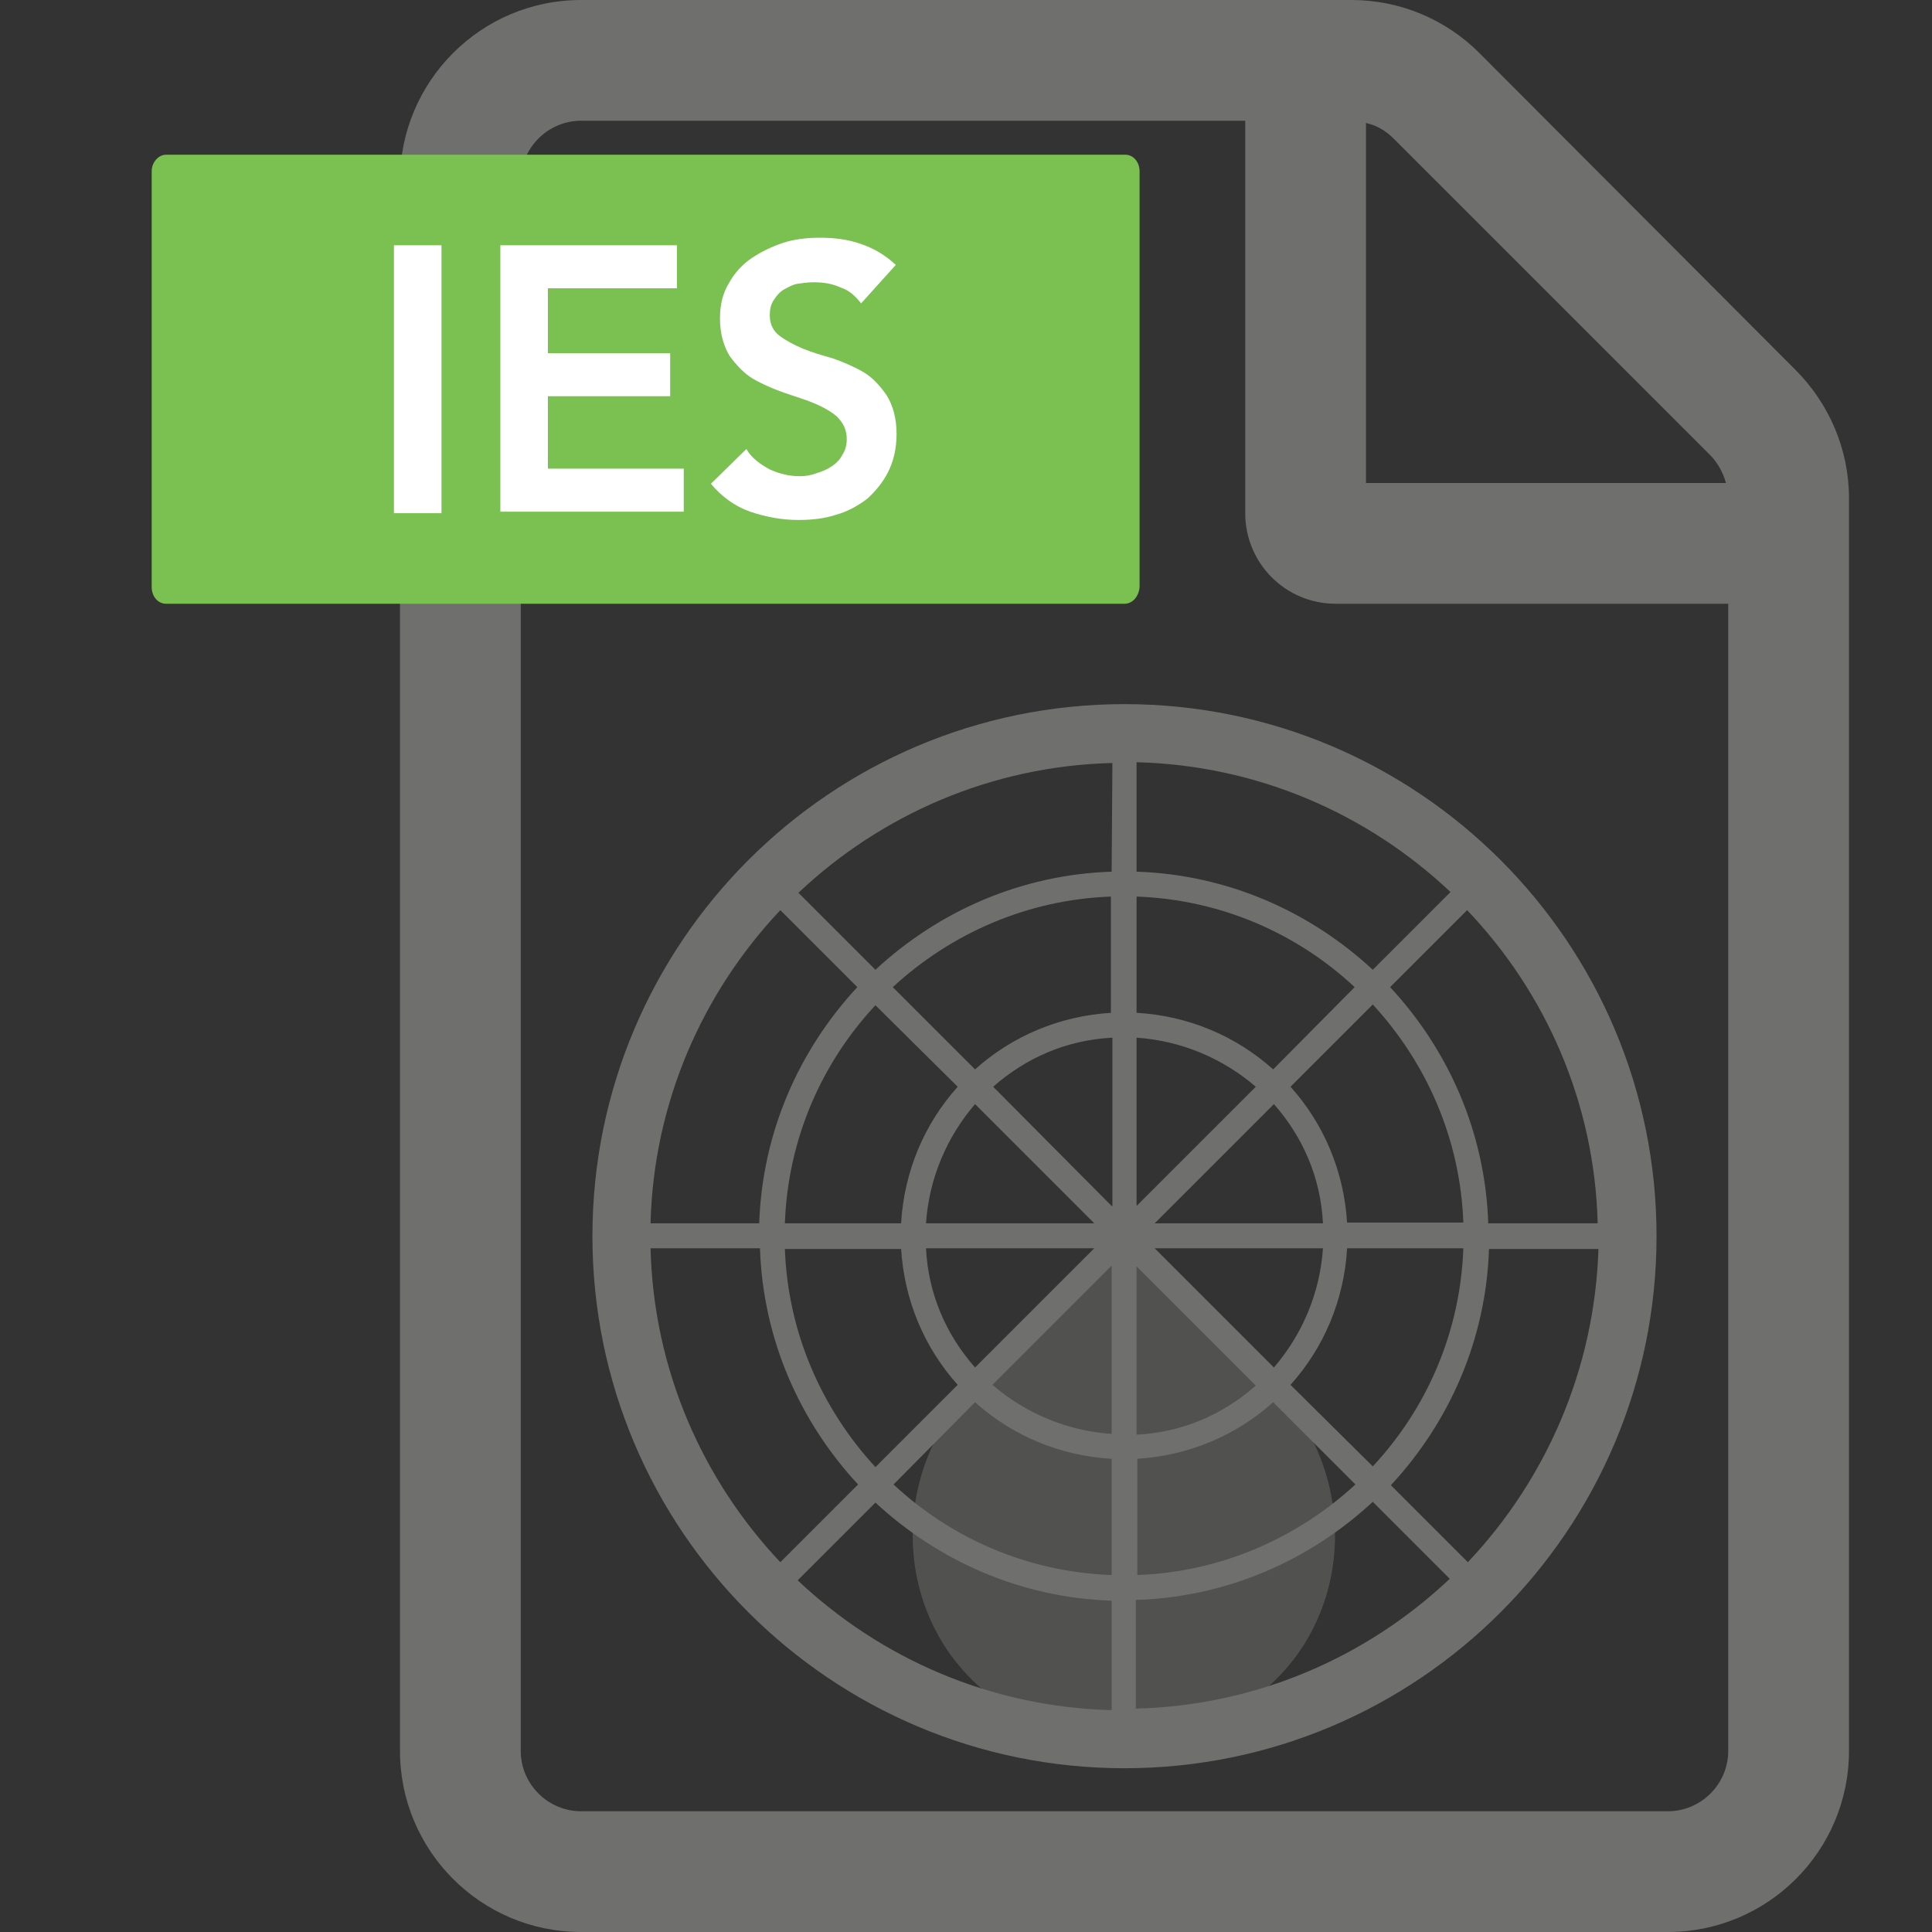
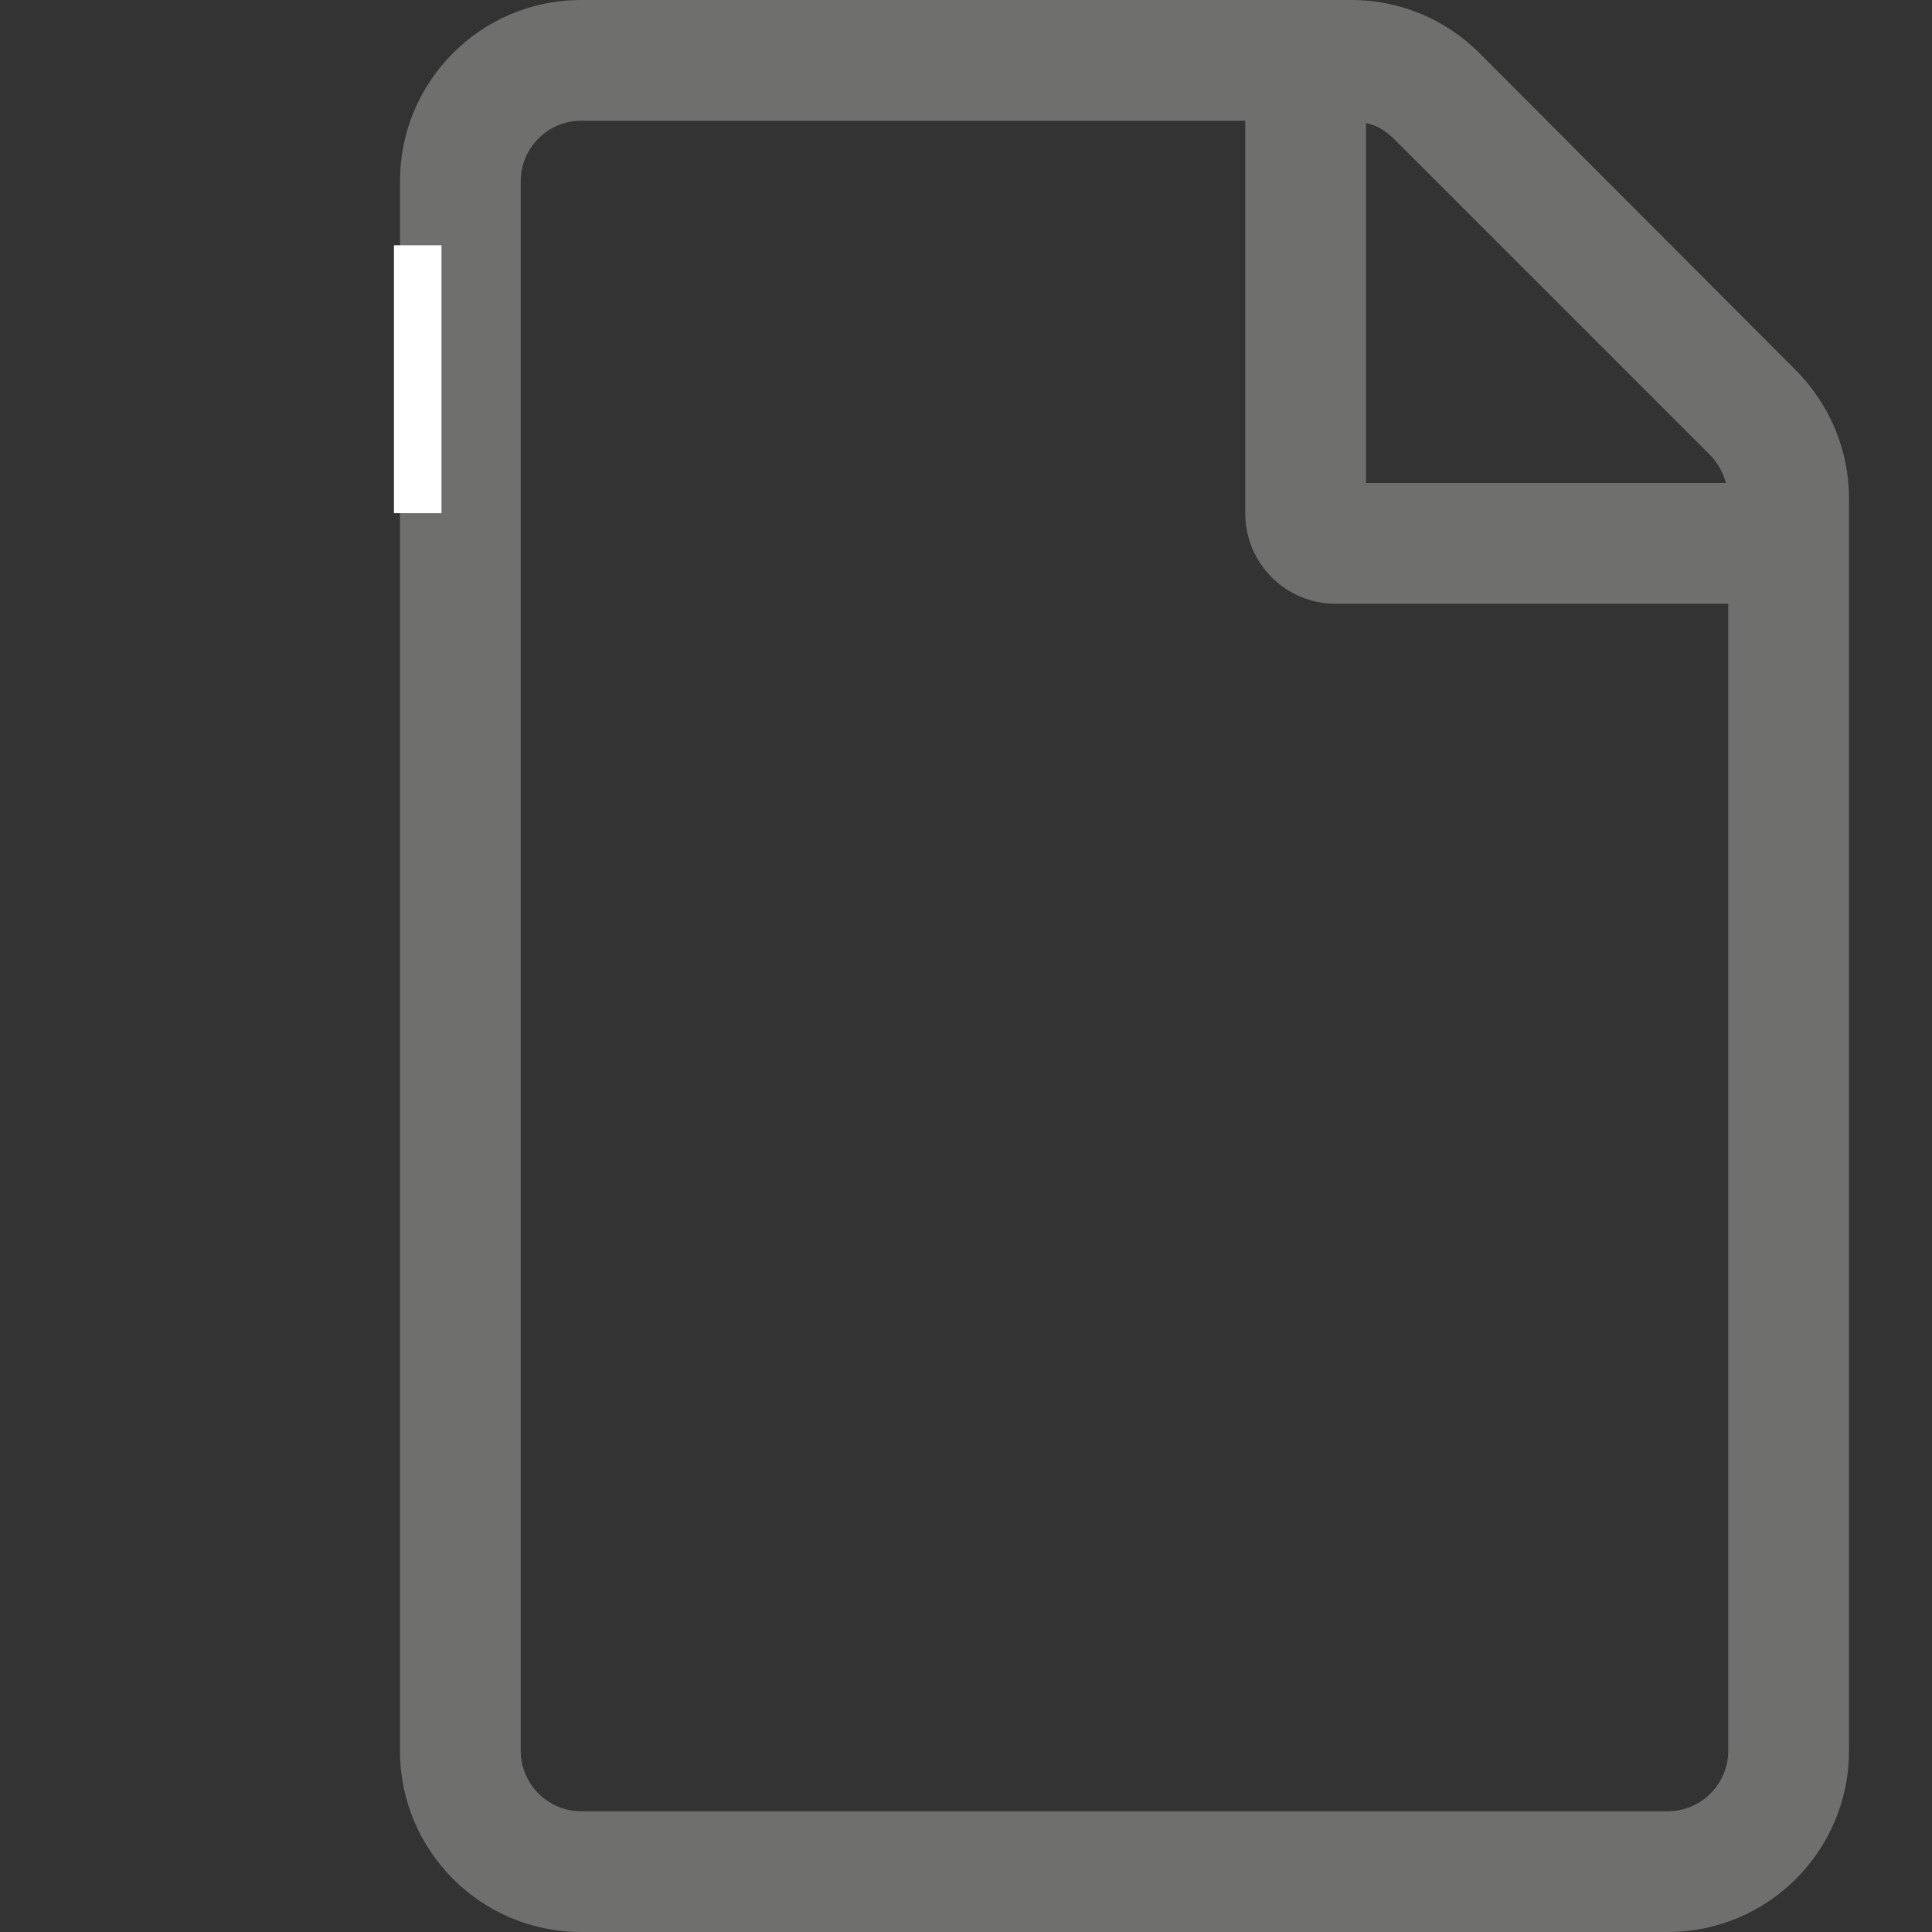
<svg xmlns="http://www.w3.org/2000/svg" version="1.1" id="Livello_1" x="0px" y="0px" viewBox="0 0 256 256" style="enable-background:new 0 0 256 256;" xml:space="preserve">
  <rect x="0" y="0" width="256" height="256" fill="#333333" stroke="none" />
  <style type="text/css">
	.st0{fill:#6F6F6E;}
	.st1{opacity:0.5;}
	.st2{fill:#7BC152;}
	.st3{fill:#FFFFFF;}
</style>
  <g>
    <g>
      <path class="st0" d="M237.9,49L196,7c-4.5-4.5-10.6-7-16.9-7H77C63.7,0,53,10.8,53,24v208c0,13.2,10.7,24,24,24h144    c13.2,0,24-10.7,24-24V66C245,59.6,242.4,53.5,237.9,49z M226.6,60.3c1,1,1.7,2.3,2.1,3.7H181V16.3c1.4,0.3,2.6,1,3.7,2.1    L226.6,60.3z M221,240H77c-4.4,0-8-3.6-8-8V24c0-4.4,3.6-8,8-8h88v52c0,6.6,5.3,12,12,12h52v152C229,236.4,225.4,240,221,240z" />
    </g>
    <g>
      <g>
-         <path class="st0" d="M149,93.3c-38.9,0-70.5,31.6-70.5,70.5s31.6,70.5,70.5,70.5s70.5-31.6,70.5-70.5S187.9,93.3,149,93.3z      M211.7,162.1h-14.5c-0.4-12.1-5.3-23-13-31.3l10.2-10.2C204.8,131.5,211.3,146.1,211.7,162.1z M181.9,128.5     c-8.3-7.7-19.2-12.6-31.3-13V101c16.1,0.4,30.7,6.9,41.6,17.2L181.9,128.5z M147.3,190c-6-0.4-11.5-2.8-15.8-6.5l15.8-15.8V190z      M150.6,167.8l15.8,15.8c-4.3,3.8-9.7,6.2-15.8,6.5V167.8z M150.6,137.5c6,0.4,11.5,2.8,15.8,6.5l-15.8,15.8V137.5z M147.3,159.8     L131.6,144c4.3-3.8,9.7-6.2,15.8-6.5v22.3H147.3z M147.3,134.2c-6.9,0.4-13.2,3.1-18.1,7.5l-10.9-10.9c7.7-7.1,17.8-11.6,28.9-12     v15.4H147.3z M145,162.1h-22.3c0.4-6,2.8-11.5,6.5-15.8L145,162.1z M145,165.4l-15.8,15.8c-3.8-4.3-6.2-9.7-6.5-15.8H145z      M129.2,185.8c4.9,4.4,11.2,7.1,18.1,7.5v15.4c-11.2-0.4-21.3-4.9-28.9-12L129.2,185.8z M150.6,193.3c6.9-0.4,13.2-3.1,18.1-7.5     l10.9,10.9c-7.7,7.1-17.8,11.6-28.9,12v-15.4H150.6z M153,165.4h22.3c-0.4,6-2.8,11.5-6.5,15.8L153,165.4z M153,162.1l15.8-15.8     c3.8,4.3,6.2,9.7,6.5,15.8H153z M168.7,141.7c-4.9-4.4-11.2-7.1-18.1-7.5v-15.4c11.2,0.4,21.3,4.9,28.9,12L168.7,141.7z      M147.3,115.5c-12.1,0.4-23,5.3-31.3,13l-10.2-10.2c10.9-10.3,25.5-16.8,41.6-17.2L147.3,115.5L147.3,115.5z M126.9,144     c-4.4,4.9-7.1,11.2-7.5,18.1H104c0.4-11.2,4.9-21.3,12-28.9L126.9,144z M119.4,165.4c0.4,6.9,3.1,13.2,7.5,18.1L116,194.4     c-7.1-7.7-11.6-17.8-12-28.9h15.4V165.4z M116,199.1c8.3,7.7,19.2,12.6,31.3,13v14.5c-16.1-0.4-30.7-6.9-41.6-17.2L116,199.1z      M150.6,212c12.1-0.4,23-5.3,31.3-13l10.2,10.2c-10.9,10.3-25.5,16.8-41.6,17.2V212H150.6z M171,183.5c4.4-4.9,7.1-11.2,7.5-18.1     h15.4c-0.4,11.2-4.9,21.3-12,28.9L171,183.5z M178.5,162.1c-0.4-6.9-3.1-13.2-7.5-18.1l10.9-10.9c7.1,7.7,11.6,17.8,12,28.9     h-15.4V162.1z M103.4,120.6l10.2,10.2c-7.7,8.3-12.6,19.2-13,31.3H86.2C86.6,146.1,93.1,131.5,103.4,120.6z M86.2,165.4h14.5     c0.4,12.1,5.3,23,13,31.3L103.4,207C93.1,196.1,86.6,181.5,86.2,165.4z M194.5,207l-10.2-10.2c7.7-8.3,12.6-19.2,13-31.3h14.5     C211.3,181.5,204.8,196.1,194.5,207z" />
-       </g>
+         </g>
      <g class="st1">
        <g>
-           <path class="st0" d="M148.9,163.8l-19.7,19.7c-11.9,11.9-10.9,31.9,2.7,41.7c4.4,3.2,10,5.3,17,5.3s12.6-2.1,17-5.3      c13.7-9.8,14.6-29.9,2.7-41.7L148.9,163.8z" />
-         </g>
+           </g>
      </g>
    </g>
  </g>
  <g>
-     <path class="st2" d="M149,80H22c-1.1,0-1.9-1-1.9-2.2V22.7c0-1.2,0.9-2.2,1.9-2.2h127.1c1.1,0,1.9,1,1.9,2.2v55.1   C150.9,79,150.1,80,149,80z" />
-   </g>
+     </g>
  <g>
    <path class="st3" d="M52.2,32.5h6.3V68h-6.3V32.5z" />
-     <path class="st3" d="M66.3,32.5h23.4v5.7H72.6v8.6h16.2v5.7H72.6v9.6h18v5.7H66.3V32.5z" />
-     <path class="st3" d="M114.1,40.2c-0.7-0.9-1.5-1.7-2.7-2.1c-1.1-0.5-2.2-0.7-3.6-0.7c-0.7,0-1.4,0.1-2.1,0.2   c-0.7,0.1-1.3,0.5-1.9,0.8c-0.6,0.4-0.9,0.8-1.3,1.4c-0.4,0.6-0.5,1.3-0.5,2c0,1.2,0.5,2.1,1.3,2.7s1.9,1.2,3.1,1.7   c1.2,0.5,2.6,0.9,4,1.3c1.4,0.5,2.8,1.1,4,1.8c1.2,0.7,2.2,1.8,3.1,3.1c0.8,1.3,1.3,3,1.3,5.1c0,1.9-0.4,3.6-1.1,5   s-1.7,2.6-2.8,3.6c-1.2,0.9-2.6,1.7-4.1,2.1c-1.5,0.5-3.2,0.7-5,0.7c-2.2,0-4.3-0.4-6.4-1.1c-2-0.7-3.8-2-5.2-3.7l4.7-4.6   c0.7,1.2,1.8,2,3.1,2.7c1.3,0.6,2.6,0.9,4,0.9c0.7,0,1.4-0.1,2.2-0.4c0.7-0.2,1.4-0.5,2-0.9c0.6-0.4,1.1-0.9,1.4-1.5   c0.4-0.6,0.6-1.3,0.6-2.1c0-1.3-0.5-2.2-1.3-3c-0.8-0.7-1.9-1.3-3.1-1.8c-1.2-0.5-2.6-0.9-4-1.4c-1.4-0.5-2.8-1.1-4-1.8   c-1.2-0.7-2.2-1.8-3.1-3c-0.8-1.3-1.3-3-1.3-5c0-1.9,0.4-3.4,1.2-4.7c0.7-1.3,1.8-2.5,3-3.3c1.2-0.8,2.6-1.5,4.1-2   c1.5-0.5,3.2-0.7,4.9-0.7c1.9,0,3.7,0.2,5.4,0.8c1.8,0.6,3.3,1.5,4.7,2.8L114.1,40.2z" />
  </g>
</svg>